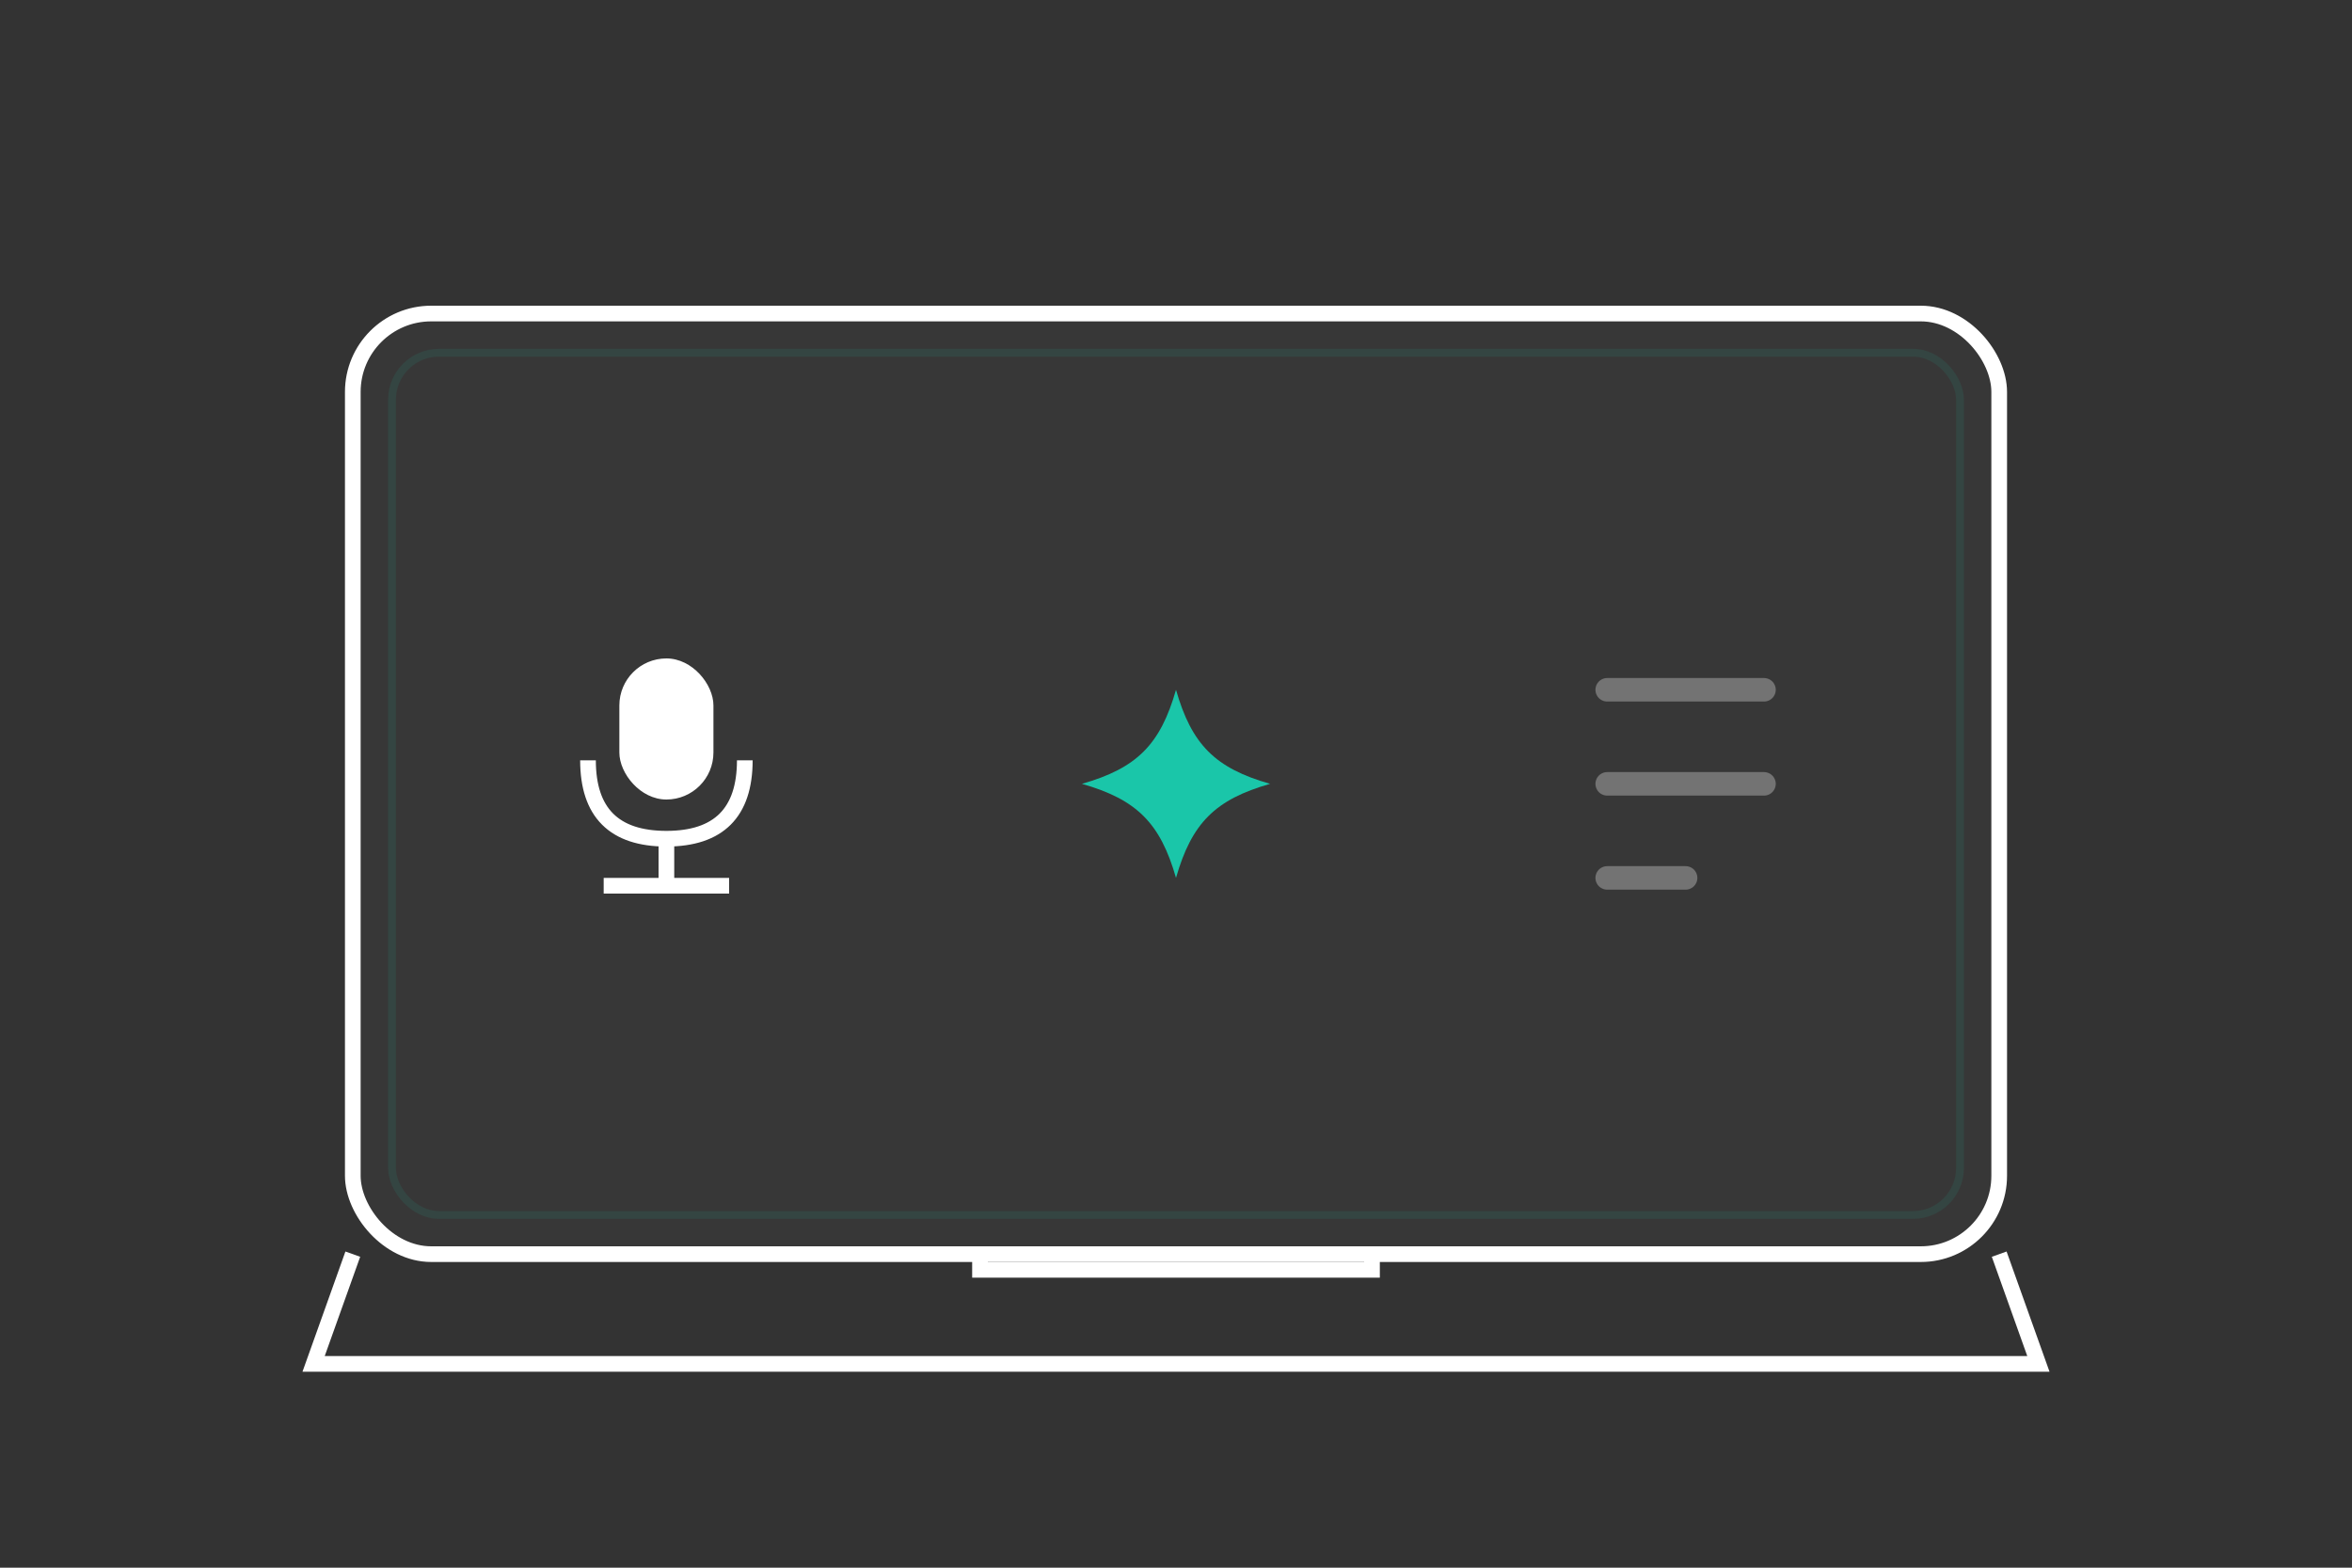
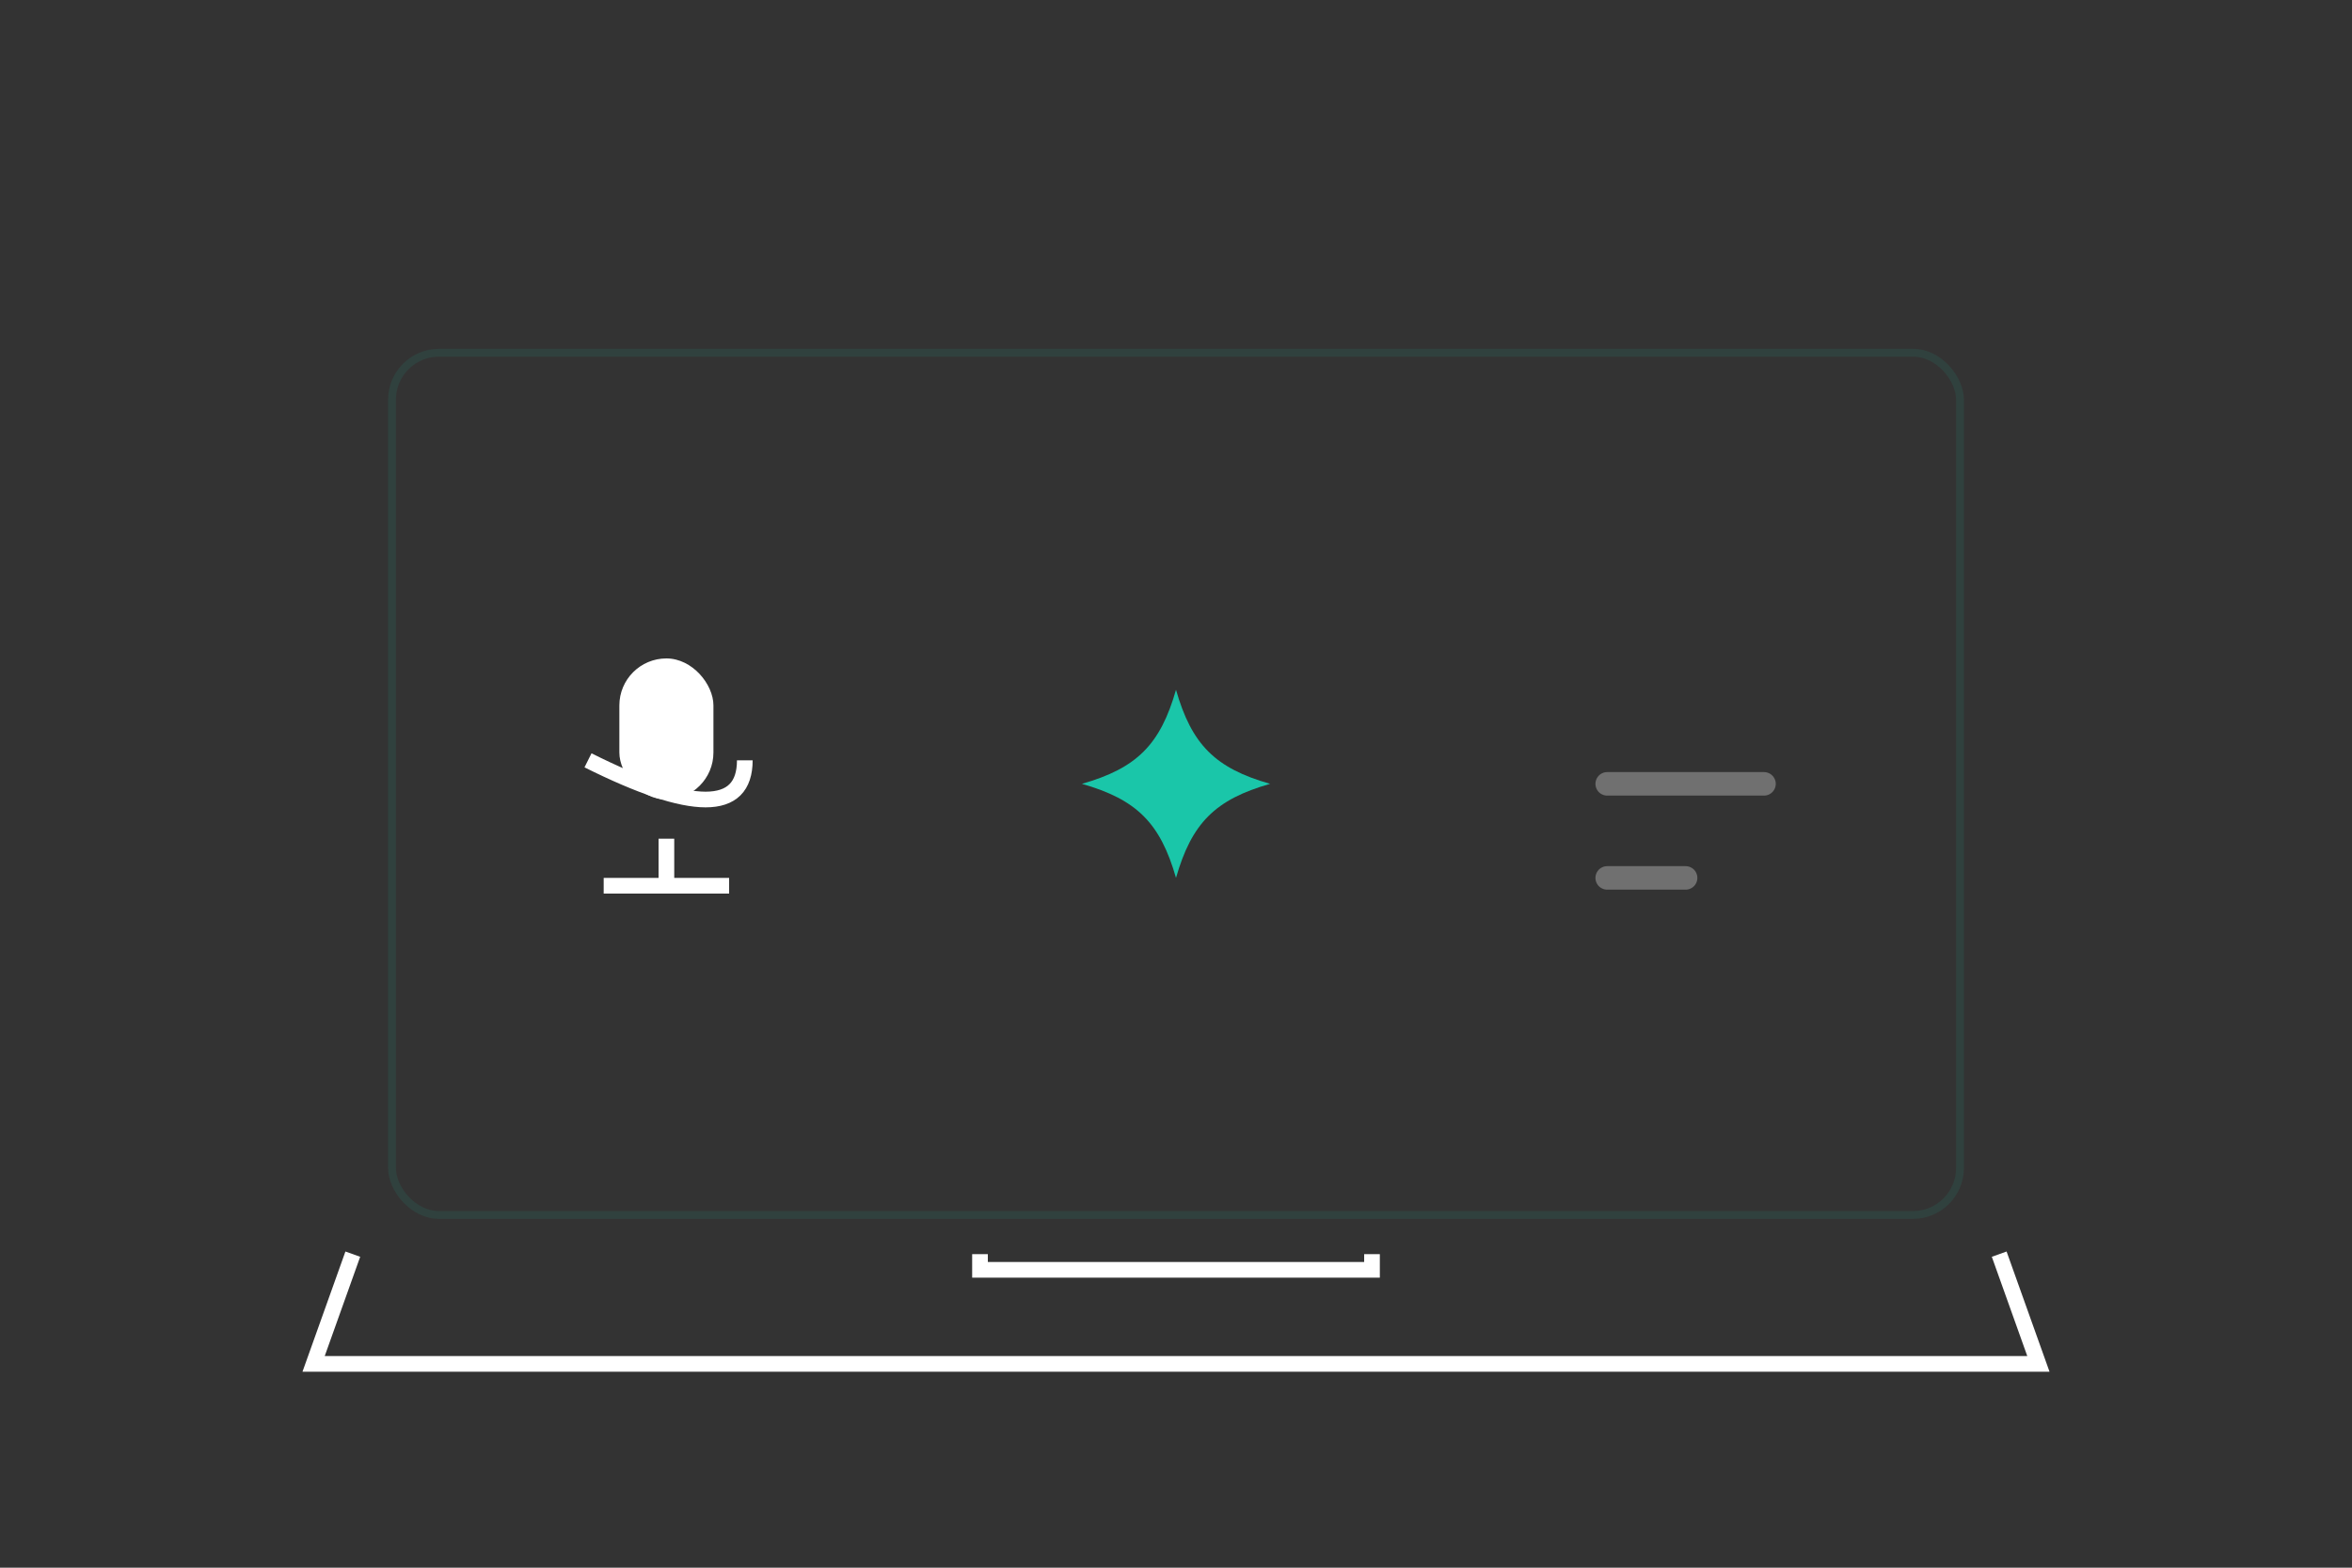
<svg xmlns="http://www.w3.org/2000/svg" viewBox="0 0 300 200" fill="none">
  <rect x="0" y="0" width="300" height="200" fill="#333333" stroke="none" />
  <defs>
    <style>
      /* --- Static Styles --- */
      .mac-frame {
        stroke: #FFFFFF;
        stroke-width: 2px;
        fill: rgba(255, 255, 255, 0.02);
      }
      .mac-base {
        stroke: #FFFFFF;
        stroke-width: 2px;
        fill: none;
      }
      .icon-element {
        fill: #FFFFFF;
      }
      .process-element {
        fill: #1AC6A9; /* Teal */
        transform-box: fill-box;
        transform-origin: center;
      }
      .text-line {
        stroke: #FFFFFF;
        stroke-width: 3px;
        stroke-linecap: round;
        opacity: 0.3; /* Start dim */
      }
      .flow-dot {
        fill: #1AC6A9;
        opacity: 0;
      }

      /* --- Animation Keyframes --- */

      /* 1. Voice Input: Breathing effect */
      @keyframes mic-breath {
        0%, 100% { transform: scale(1); opacity: 0.8; }
        50% { transform: scale(1.1); opacity: 1; }
      }

      /* 2. Processing: Spin and Pulse */
      @keyframes process-pulse {
        0% { transform: scale(0.8) rotate(0deg); opacity: 0.7; }
        50% { transform: scale(1.1) rotate(180deg); opacity: 1; }
        100% { transform: scale(0.8) rotate(360deg); opacity: 0.7; }
      }

      /* 3. Flow: Data packets traveling left to right */
      @keyframes flow-travel {
        0% { transform: translateX(0); opacity: 0; }
        10% { opacity: 1; }
        80% { opacity: 1; }
        100% { transform: translateX(110px); opacity: 0; }
      }

      /* 4. Text Reveal: Sequential fade in */
      @keyframes text-cycle {
        0%, 15% { opacity: 0.2; }
        30%, 85% { opacity: 1; } /* Hold visibility */
        100% { opacity: 0.2; }    /* Fade back for loop */
      }

      /* --- Applying Animations --- */
      
      .mic-group {
        transform-box: fill-box;
        transform-origin: center;
        animation: mic-breath 3s ease-in-out infinite;
      }

      .sparkle-icon {
        animation: process-pulse 3s linear infinite;
      }

      /* Flow dots: Staggered to create a stream */
      .flow-dot-1 { animation: flow-travel 2.5s linear infinite 0s; }
      .flow-dot-2 { animation: flow-travel 2.5s linear infinite 0.8s; }
      .flow-dot-3 { animation: flow-travel 2.5s linear infinite 1.6s; }

      /* Text lines: Staggered reveal */
      .text-line-1 { animation: text-cycle 4s ease-in-out infinite 0.5s; }
      .text-line-2 { animation: text-cycle 4s ease-in-out infinite 0.8s; }
      .text-line-3 { animation: text-cycle 4s ease-in-out infinite 1.1s; }

    </style>
  </defs>
  <g id="macbook">
-     <rect class="mac-frame" x="45" y="40" width="210" height="120" rx="10" />
    <path class="mac-base" d="M 45 160 L 40 174 H 260 L 255 160" />
    <path class="mac-base" d="M 125 160 V 162 H 175 V 160" stroke-width="1.5" />
  </g>
  <g id="voice-input-pos" transform="translate(85, 95)">
    <g id="voice-input" class="mic-group">
      <rect class="icon-element" x="-6" y="-11" width="12" height="18" rx="6" />
-       <path class="mac-base" d="M -10 2 Q -10 12 0 12 Q 10 12 10 2" fill="none" stroke-width="2" />
+       <path class="mac-base" d="M -10 2 Q 10 12 10 2" fill="none" stroke-width="2" />
      <line class="mac-base" x1="0" y1="12" x2="0" y2="18" />
      <line class="mac-base" x1="-8" y1="18" x2="8" y2="18" />
    </g>
  </g>
  <g id="flow" transform="translate(95, 100)">
    <circle class="flow-dot flow-dot-1" cy="0" r="2.5" />
    <circle class="flow-dot flow-dot-2" cy="0" r="2.5" />
-     <circle class="flow-dot flow-dot-3" cy="0" r="2.5" />
  </g>
  <g id="processing" transform="translate(150, 100)">
    <path class="process-element sparkle-icon" d="M 0 -12 C 2 -5 5 -2 12 0 C 5 2 2 5 0 12 C -2 5 -5 2 -12 0 C -5 -2 -2 -5 0 -12 Z" />
  </g>
  <g id="text-output">
-     <line class="text-line text-line-1" x1="205" y1="88" x2="225" y2="88" />
    <line class="text-line text-line-2" x1="205" y1="100" x2="225" y2="100" />
    <line class="text-line text-line-3" x1="205" y1="112" x2="215" y2="112" />
  </g>
  <rect x="50" y="45" width="200" height="110" rx="6" fill="none" stroke="#1AC6A9" stroke-width="1" stroke-opacity="0.1" />
</svg>